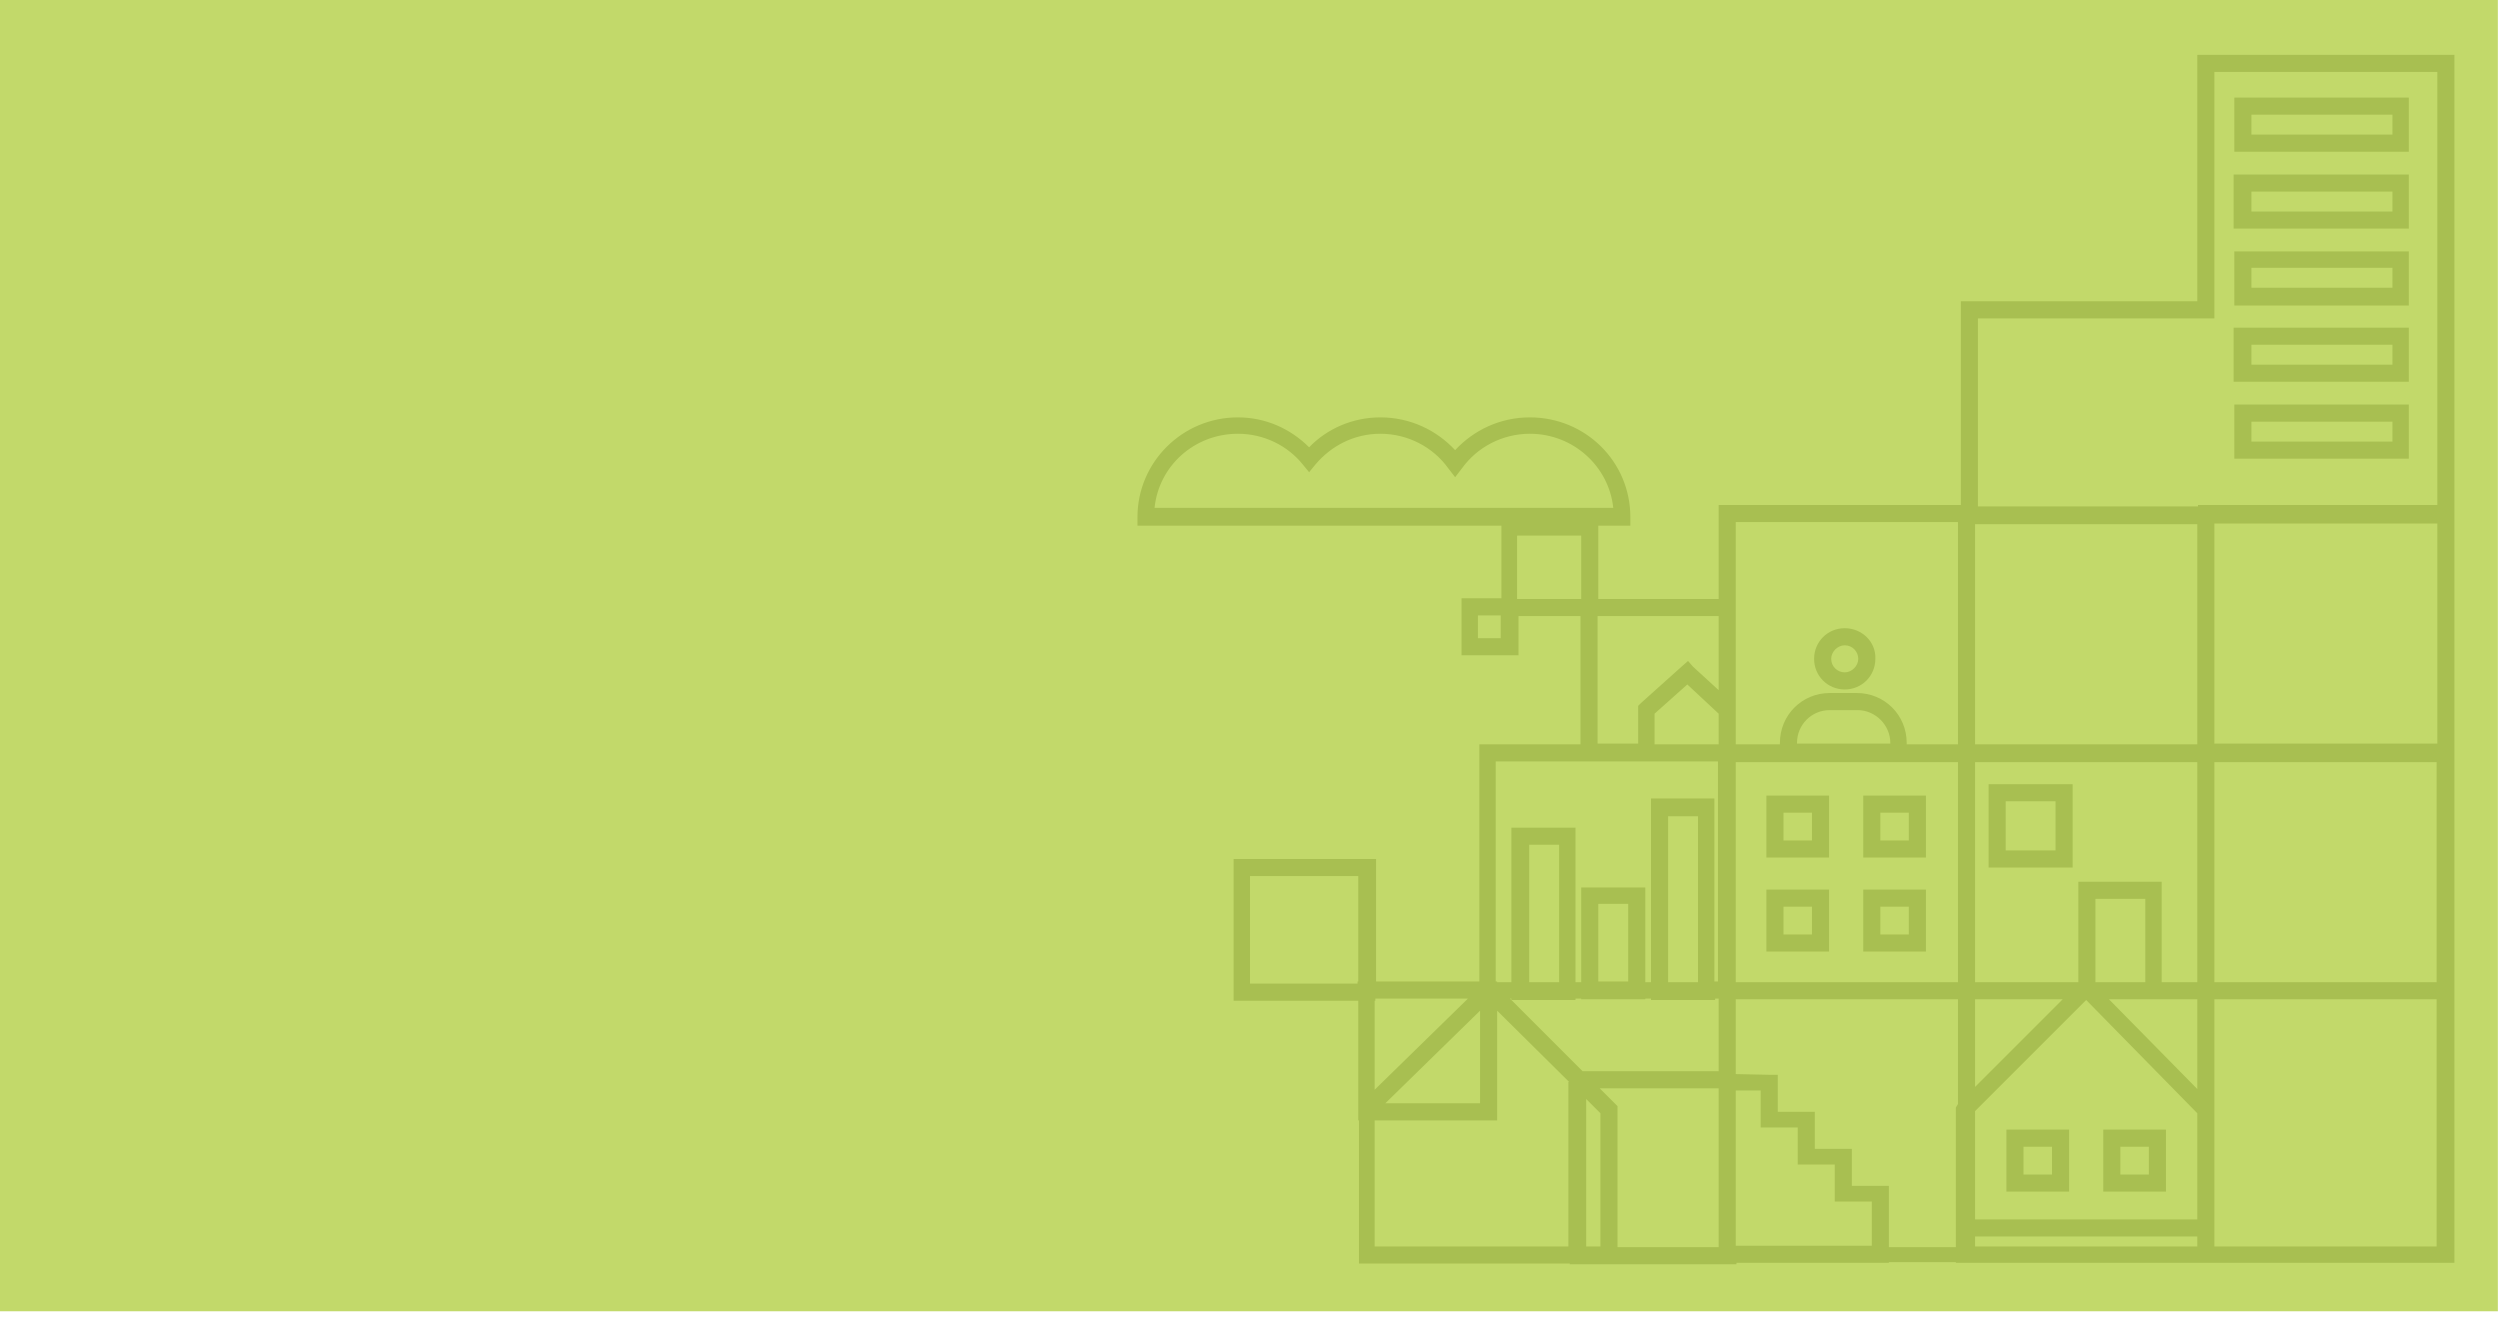
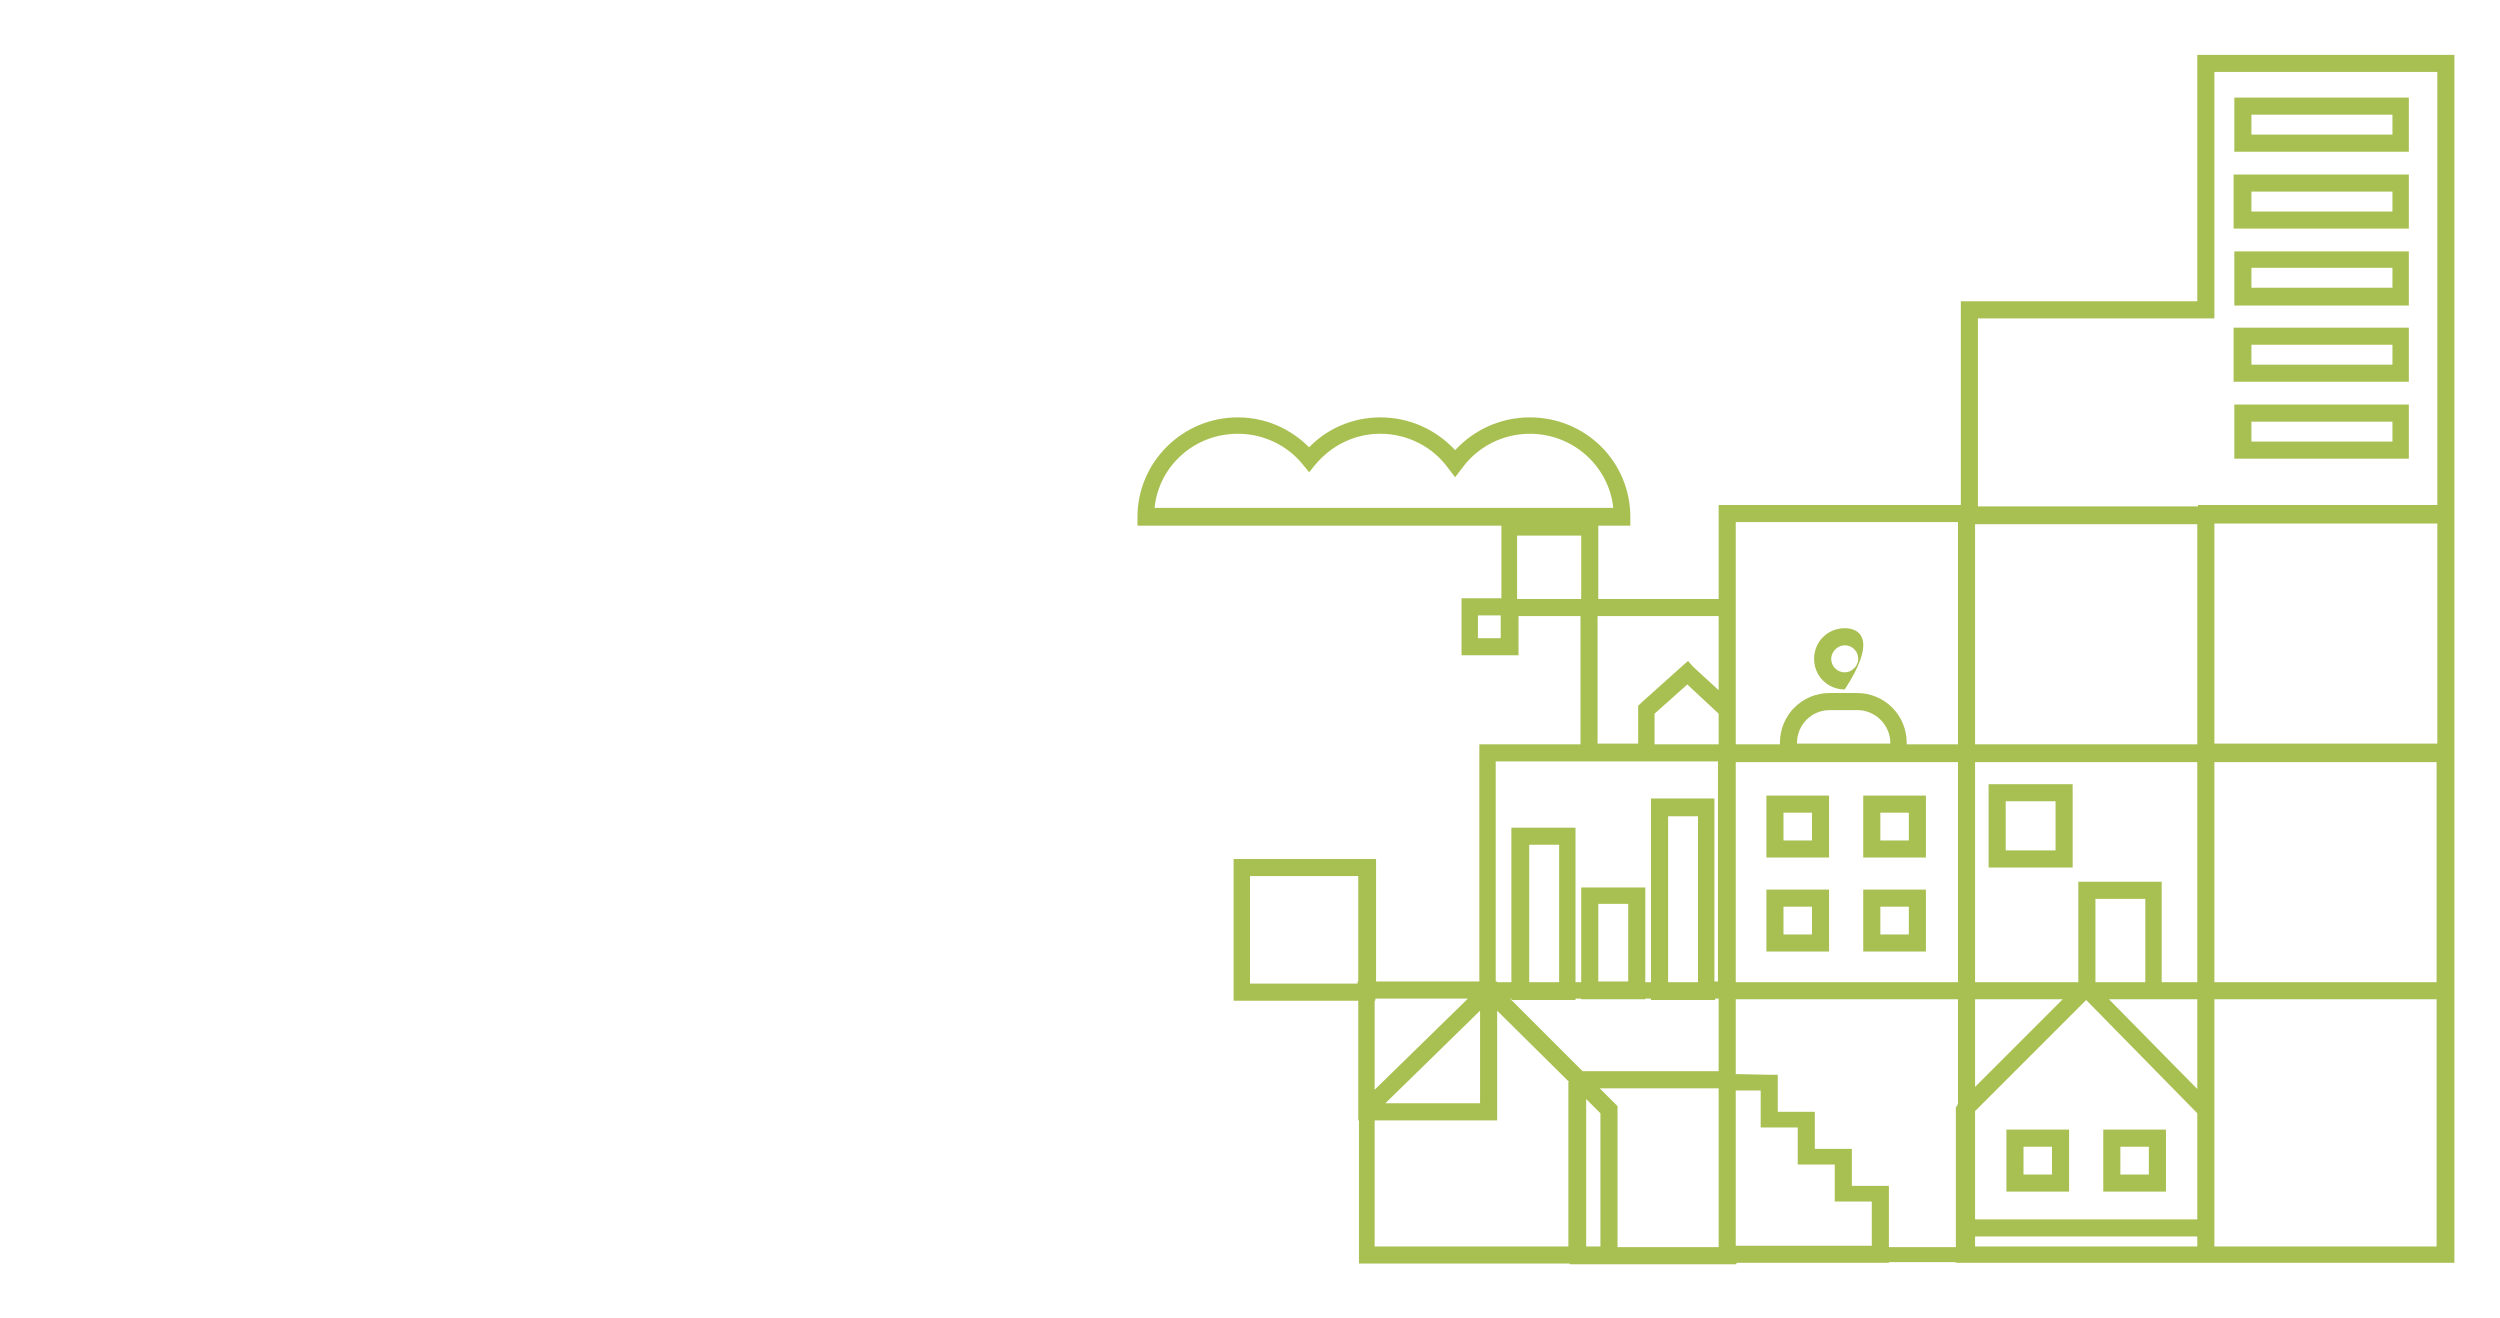
<svg xmlns="http://www.w3.org/2000/svg" width="351" height="185" viewBox="0 0 351 185" fill="none">
  <g clip-path="url(#clip0_35736_556)">
-     <path d="M350.7 0H0V184.1H350.7V0Z" fill="#C2D96A" />
-     <path fill-rule="evenodd" clip-rule="evenodd" d="M309.7 7.7H308.5V8.9V42.3H276.5H275.3V43.5V70.9H242.5H241.3V72.1V84.1H224.4V74.1V73.8H227.7H228.9V72.6C228.9 64.8 222.6 58.6 214.8 58.6C210.6 58.6 206.9 60.4 204.3 63.2C201.7 60.4 198 58.6 193.8 58.6C189.9 58.6 186.3 60.2 183.8 62.8C181.2 60.2 177.7 58.6 173.8 58.6C166 58.6 159.7 64.9 159.7 72.6V73.8H160.9H210.8V74.1V84H206.4H205.2V85.2V90.8V92H206.4H212H213.2V90.8V86.5H221.9V104.5H208.9H207.7V105.7V137.8H193.2V121.8V120.6H192H174.4H173.2V121.8V139.3V140.5H174.4H190.7V156.1V157.3H190.8V176.2V177.4H192H220.4V177.5H221.6H242.6H243.8V177.3H264H265.2V177.2H274.6V177.3H275.8H309.7H310.9H343.4H344.6V176.1V139V137.8V106.7V105.5V72.1V70.9V43.5V42.3V8.9V7.7H343.4H309.7ZM308.5 152.9V140.3H303.5H302.3H296.1L308.5 152.9ZM289.6 140.3H277.3V152.6L289.6 140.3ZM277.3 156L292.9 140.4L308.5 156.3V171.2H277.3V156ZM277.3 175V173.6H308.5V175H277.3ZM274.9 155V140.3H243.7V150.5V150.8L248.4 150.9H249.6V152.1V156.1H253.6H254.8V157.3V161.3H258.8H260V162.5V166.5H264H265.2V167.7V175.1H274.6V156V155.5L274.9 155ZM241.3 175.1V171.3V152.8H224.6L226.7 154.9L227.1 155.3V155.8V175.1H241.3ZM243.7 174.9H262.8V168.7H258.8H257.6V167.5V163.5H253.6H252.4V162.3V158.3H248.4H247.2V157.1V153.1H243.7V156.8V174.9ZM310.9 73.5H342.2V104.4H310.9V73.5ZM342.2 70.9V44.7V43.5V10.1H310.9V43.5V44.7H309.7H277.7V71.1H308.6V70.9H309.8H342.2ZM301.2 137.9H294.2V126.2H301.2V137.9ZM303.5 137.9V125V123.8H302.3H293H291.8V125V137.9H277.3V107H308.5V137.9H303.5ZM310.9 137.9H342.1V107H310.9V137.9ZM342.2 175H310.9V173.6V172.4V140.3H342.1V175H342.2ZM274.9 137.9V107H243.7V137.9H274.9ZM241.3 150.4V140.2H240.8V140.4H239.6H233H231.8V140.2H231V140.3H229.8H223.2H222V140.2H221.2V140.4H220H213.4H212.2V140.2H212L222.2 150.4H241.3ZM231.8 137.9H231V125.8V124.6H229.8H223.2H222V125.8V137.9H221.2V117.4V116.2H220H213.4H212.2V117.4V137.9H210.2V137.8H210V106.9H241.2V137.8H240.7V113.3V112.1H239.5H233H231.8V113.3V137.9ZM228.6 126.9V137.8H224.4V126.9H228.6ZM234.2 137.9V114.6H238.4V137.9H234.2ZM218.9 118.6V137.9H214.7V118.6H218.9ZM220.3 151.9L210.2 141.9V156.1V157.3H209H193V175H220.2V151.9H220.3ZM222.7 175V154.3L224.7 156.3V175H222.7ZM193.1 140.2H206.1L193 153V140.5H193.1V140.2ZM207.8 141.9L194.5 154.9H207.8V141.9ZM190.7 123V137.8H190.6V138.1H175.5V123H190.7ZM241.3 104.5V100.2L236.9 96.1L232.3 100.2V104.5H241.3ZM237.7 93.6L241.3 96.9V86.5H224.3V104.4H230V99.6V99.1L230.4 98.7L236.2 93.5L237 92.8L237.7 93.6ZM243.7 99.6V99.1V85.3V84.1V73.3H274.9V104.5H267.7V104.3C267.7 100.4 264.6 97.3 260.7 97.3H256.9C253 97.3 249.9 100.4 249.9 104.3V104.5H243.7V99.6ZM210.7 86.4V86.5V89.6H207.5V86.4H210.7ZM213.1 84.1H222V75.2H213V84V84.1H213.1ZM226.5 71.3H162.1C162.7 65.4 167.7 60.9 173.8 60.9C177.5 60.9 180.8 62.6 182.9 65.2L183.8 66.3L184.7 65.2C186.9 62.6 190.1 60.9 193.8 60.9C197.7 60.9 201.2 62.8 203.3 65.7L204.3 67L205.3 65.7C207.4 62.8 210.9 60.9 214.8 60.9C220.9 60.9 225.9 65.5 226.5 71.3ZM277.3 73.6V104.5H308.5V73.6H277.3ZM279.2 110.1H280.4H289.8H291V111.3V120.6V121.8H289.8H280.4H279.2V120.6V111.3V110.1ZM281.6 112.5V119.4H288.6V112.5H281.6ZM281.7 158.6H282.9H289.3H290.5V159.8V166.1V167.3H289.3H282.9H281.7V166.1V159.8V158.6ZM284.1 161V164.9H288.1V161H284.1ZM296.5 158.6H295.3V159.8V166.1V167.3H296.5H302.9H304.1V166.1V159.8V158.6H302.9H296.5ZM297.7 164.9V161H301.7V164.9H297.7ZM248 111.7H249.2H255.6H256.8V112.9V119.2V120.4H255.6H249.2H248V119.2V112.9V111.7ZM250.4 114.1V118H254.4V114.1H250.4ZM262.8 111.7H261.6V112.9V119.2V120.4H262.8H269.2H270.4V119.2V112.9V111.7H269.2H262.8ZM264 118V114.1H268V118H264ZM248 124.9H249.2H255.6H256.8V126.1V132.4V133.6H255.6H249.2H248V132.4V126.1V124.9ZM250.4 127.3V131.2H254.4V127.3H250.4ZM262.8 124.9H261.6V126.1V132.4V133.6H262.8H269.2H270.4V132.4V126.1V124.9H269.2H262.8ZM264 131.2V127.3H268V131.2H264ZM314.9 13.7H313.7V14.9V20.1V21.3H314.9H337H338.2V20.1V14.9V13.7H337H314.9ZM316.1 18.9V16.1H335.9V18.9H316.1ZM313.7 24.5H314.9H337H338.2V25.7V30.9V32.1H337H314.8H313.6V30.9V25.7V24.5H313.7ZM316.1 26.9V29.7H335.9V26.9H316.1ZM314.9 35.3H313.7V36.5V41.7V42.9H314.9H337H338.2V41.7V36.5V35.3H337H314.9ZM316.1 40.4V37.6H335.9V40.4H316.1ZM313.7 46H314.9H337H338.2V47.2V52.4V53.6H337H314.8H313.6V52.4V47.2V46H313.7ZM316.1 48.4V51.2H335.9V48.4H316.1ZM314.9 56.8H313.7V58V63.2V64.4H314.9H337H338.2V63.2V58V56.8H337H314.9ZM316.1 62V59.2H335.9V62H316.1ZM256.9 99.7C254.3 99.7 252.3 101.8 252.3 104.3V104.4H265.4V104.3C265.4 101.8 263.3 99.7 260.8 99.7H256.9ZM259 88.2C256.6 88.2 254.7 90.1 254.7 92.5C254.7 94.9 256.6 96.8 259 96.8C261.4 96.8 263.3 94.9 263.3 92.5C263.4 90.1 261.4 88.2 259 88.2ZM257.1 92.5C257.1 91.5 258 90.6 259 90.6C260.1 90.6 260.9 91.5 260.9 92.5C260.9 93.5 260 94.4 259 94.4C258 94.4 257.1 93.6 257.1 92.5Z" fill="#A8BF51" />
+     <path fill-rule="evenodd" clip-rule="evenodd" d="M309.7 7.7H308.5V8.9V42.3H276.5H275.3V43.5V70.9H242.5H241.3V72.1V84.1H224.4V74.1V73.8H227.7H228.9V72.6C228.9 64.8 222.6 58.6 214.8 58.6C210.6 58.6 206.9 60.4 204.3 63.2C201.7 60.4 198 58.6 193.8 58.6C189.9 58.6 186.3 60.2 183.8 62.8C181.2 60.2 177.7 58.6 173.8 58.6C166 58.6 159.7 64.9 159.7 72.6V73.8H160.9H210.8V74.1V84H206.4H205.2V85.2V90.8V92H206.4H212H213.2V90.8V86.5H221.9V104.5H208.9H207.7V105.7V137.8H193.2V121.8V120.6H192H174.4H173.2V121.8V139.3V140.5H174.4H190.7V156.1V157.3H190.8V176.2V177.4H192H220.4V177.5H221.6H242.6H243.8V177.3H264H265.2V177.2H274.6V177.3H275.8H309.7H310.9H343.4H344.6V176.1V139V137.8V106.7V105.5V72.1V70.9V43.5V42.3V8.9V7.7H343.4H309.7ZM308.5 152.9V140.3H303.5H302.3H296.1L308.5 152.9ZM289.6 140.3H277.3V152.6L289.6 140.3ZM277.3 156L292.9 140.4L308.5 156.3V171.2H277.3V156ZM277.3 175V173.6H308.5V175H277.3ZM274.9 155V140.3H243.7V150.5V150.8L248.4 150.9H249.6V152.1V156.1H253.6H254.8V157.3V161.3H258.8H260V162.5V166.5H264H265.2V167.7V175.1H274.6V156V155.5L274.9 155ZM241.3 175.1V171.3V152.8H224.6L226.7 154.9L227.1 155.3V155.8V175.1H241.3ZM243.7 174.9H262.8V168.7H258.8H257.6V167.5V163.5H253.6H252.4V162.3V158.3H248.4H247.2V157.1V153.1H243.7V156.8V174.9ZM310.9 73.5H342.2V104.4H310.9V73.5ZM342.2 70.9V44.7V43.5V10.1H310.9V43.5V44.7H309.7H277.7V71.1H308.6V70.9H309.8H342.2ZM301.2 137.9H294.2V126.2H301.2V137.9ZM303.5 137.9V125V123.8H302.3H293H291.8V125V137.9H277.3V107H308.5V137.9H303.5ZM310.9 137.9H342.1V107H310.9V137.9ZM342.2 175H310.9V173.6V172.4V140.3H342.1V175H342.2ZM274.9 137.9V107H243.7V137.9H274.9ZM241.3 150.4V140.2H240.8V140.4H239.6H233H231.8V140.2H231V140.3H229.8H223.2H222V140.2H221.2V140.4H220H213.4H212.2V140.2H212L222.2 150.4H241.3ZM231.8 137.9H231V125.8V124.6H229.8H223.2H222V125.8V137.9H221.2V117.4V116.2H220H213.4H212.2V117.4V137.9H210.2V137.8H210V106.9H241.2V137.8H240.7V113.3V112.1H239.5H233H231.8V113.3V137.9ZM228.6 126.9V137.8H224.4V126.9H228.6ZM234.2 137.9V114.6H238.4V137.9H234.2ZM218.9 118.6V137.9H214.7V118.6H218.9ZM220.3 151.9L210.2 141.9V156.1V157.3H209H193V175H220.2V151.9H220.3ZM222.7 175V154.3L224.7 156.3V175H222.7ZM193.1 140.2H206.1L193 153V140.5H193.1V140.2ZM207.8 141.9L194.5 154.9H207.8V141.9ZM190.7 123V137.8H190.6V138.1H175.5V123H190.7ZM241.3 104.5V100.2L236.9 96.1L232.3 100.2V104.5H241.3ZM237.7 93.6L241.3 96.9V86.5H224.3V104.4H230V99.6V99.1L230.4 98.7L236.2 93.5L237 92.8L237.7 93.6ZM243.7 99.6V99.1V85.3V84.1V73.3H274.9V104.5H267.7V104.3C267.7 100.4 264.6 97.3 260.7 97.3H256.9C253 97.3 249.9 100.4 249.9 104.3V104.5H243.7V99.6ZM210.7 86.4V86.5V89.6H207.5V86.4H210.7ZM213.1 84.1H222V75.2H213V84V84.1H213.1ZM226.5 71.3H162.1C162.7 65.4 167.7 60.9 173.8 60.9C177.5 60.9 180.8 62.6 182.9 65.2L183.8 66.3L184.7 65.2C186.9 62.6 190.1 60.9 193.8 60.9C197.7 60.9 201.2 62.8 203.3 65.7L204.3 67L205.3 65.7C207.4 62.8 210.9 60.9 214.8 60.9C220.9 60.9 225.9 65.5 226.5 71.3ZM277.3 73.6V104.5H308.5V73.6H277.3ZM279.2 110.1H280.4H289.8H291V111.3V120.6V121.8H289.8H280.4H279.2V120.6V111.3V110.1ZM281.6 112.5V119.4H288.6V112.5H281.6ZM281.7 158.6H282.9H289.3H290.5V159.8V166.1V167.3H289.3H282.9H281.7V166.1V159.8V158.6ZM284.1 161V164.9H288.1V161H284.1ZM296.5 158.6H295.3V159.8V166.1V167.3H296.5H302.9H304.1V166.1V159.8V158.6H302.9H296.5ZM297.7 164.9V161H301.7V164.9H297.7ZM248 111.7H249.2H255.6H256.8V112.9V119.2V120.4H255.6H249.2H248V119.2V112.9V111.7ZM250.4 114.1V118H254.4V114.1H250.4ZM262.8 111.7H261.6V112.9V119.2V120.4H262.8H269.2H270.4V119.2V112.9V111.7H269.2H262.8ZM264 118V114.1H268V118H264ZM248 124.9H249.2H255.6H256.8V126.1V132.4V133.6H255.6H249.2H248V132.4V126.1V124.9ZM250.4 127.3V131.2H254.4V127.3H250.4ZM262.8 124.9H261.6V126.1V132.4V133.6H262.8H269.2H270.4V132.4V126.1V124.9H269.2H262.8ZM264 131.2V127.3H268V131.2H264ZM314.9 13.7H313.7V14.9V20.1V21.3H314.9H337H338.2V20.1V14.9V13.7H337H314.9ZM316.1 18.9V16.1H335.9V18.9H316.1ZM313.7 24.5H314.9H337H338.2V25.7V30.9V32.1H337H314.8H313.6V30.9V25.7V24.5H313.7ZM316.1 26.9V29.7H335.9V26.9H316.1ZM314.9 35.3H313.7V36.5V41.7V42.9H314.9H337H338.2V41.7V36.5V35.3H337H314.9ZM316.1 40.4V37.6H335.9V40.4H316.1ZM313.7 46H314.9H337H338.2V47.2V52.4V53.6H337H314.8H313.6V52.4V47.2V46H313.7ZM316.1 48.4V51.2H335.9V48.4H316.1ZM314.9 56.8H313.7V58V63.2V64.4H314.9H337H338.2V63.2V58V56.8H337H314.9ZM316.1 62V59.2H335.9V62H316.1ZM256.9 99.7C254.3 99.7 252.3 101.8 252.3 104.3V104.4H265.4V104.3C265.4 101.8 263.3 99.7 260.8 99.7H256.9ZM259 88.2C256.6 88.2 254.7 90.1 254.7 92.5C254.7 94.9 256.6 96.8 259 96.8C263.4 90.1 261.4 88.2 259 88.2ZM257.1 92.5C257.1 91.5 258 90.6 259 90.6C260.1 90.6 260.9 91.5 260.9 92.5C260.9 93.5 260 94.4 259 94.4C258 94.4 257.1 93.6 257.1 92.5Z" fill="#A8BF51" />
  </g>
  <defs>
    <clipPath id="clip0_35736_556">
      <rect width="350.7" height="184.1" fill="white" />
    </clipPath>
  </defs>
</svg>